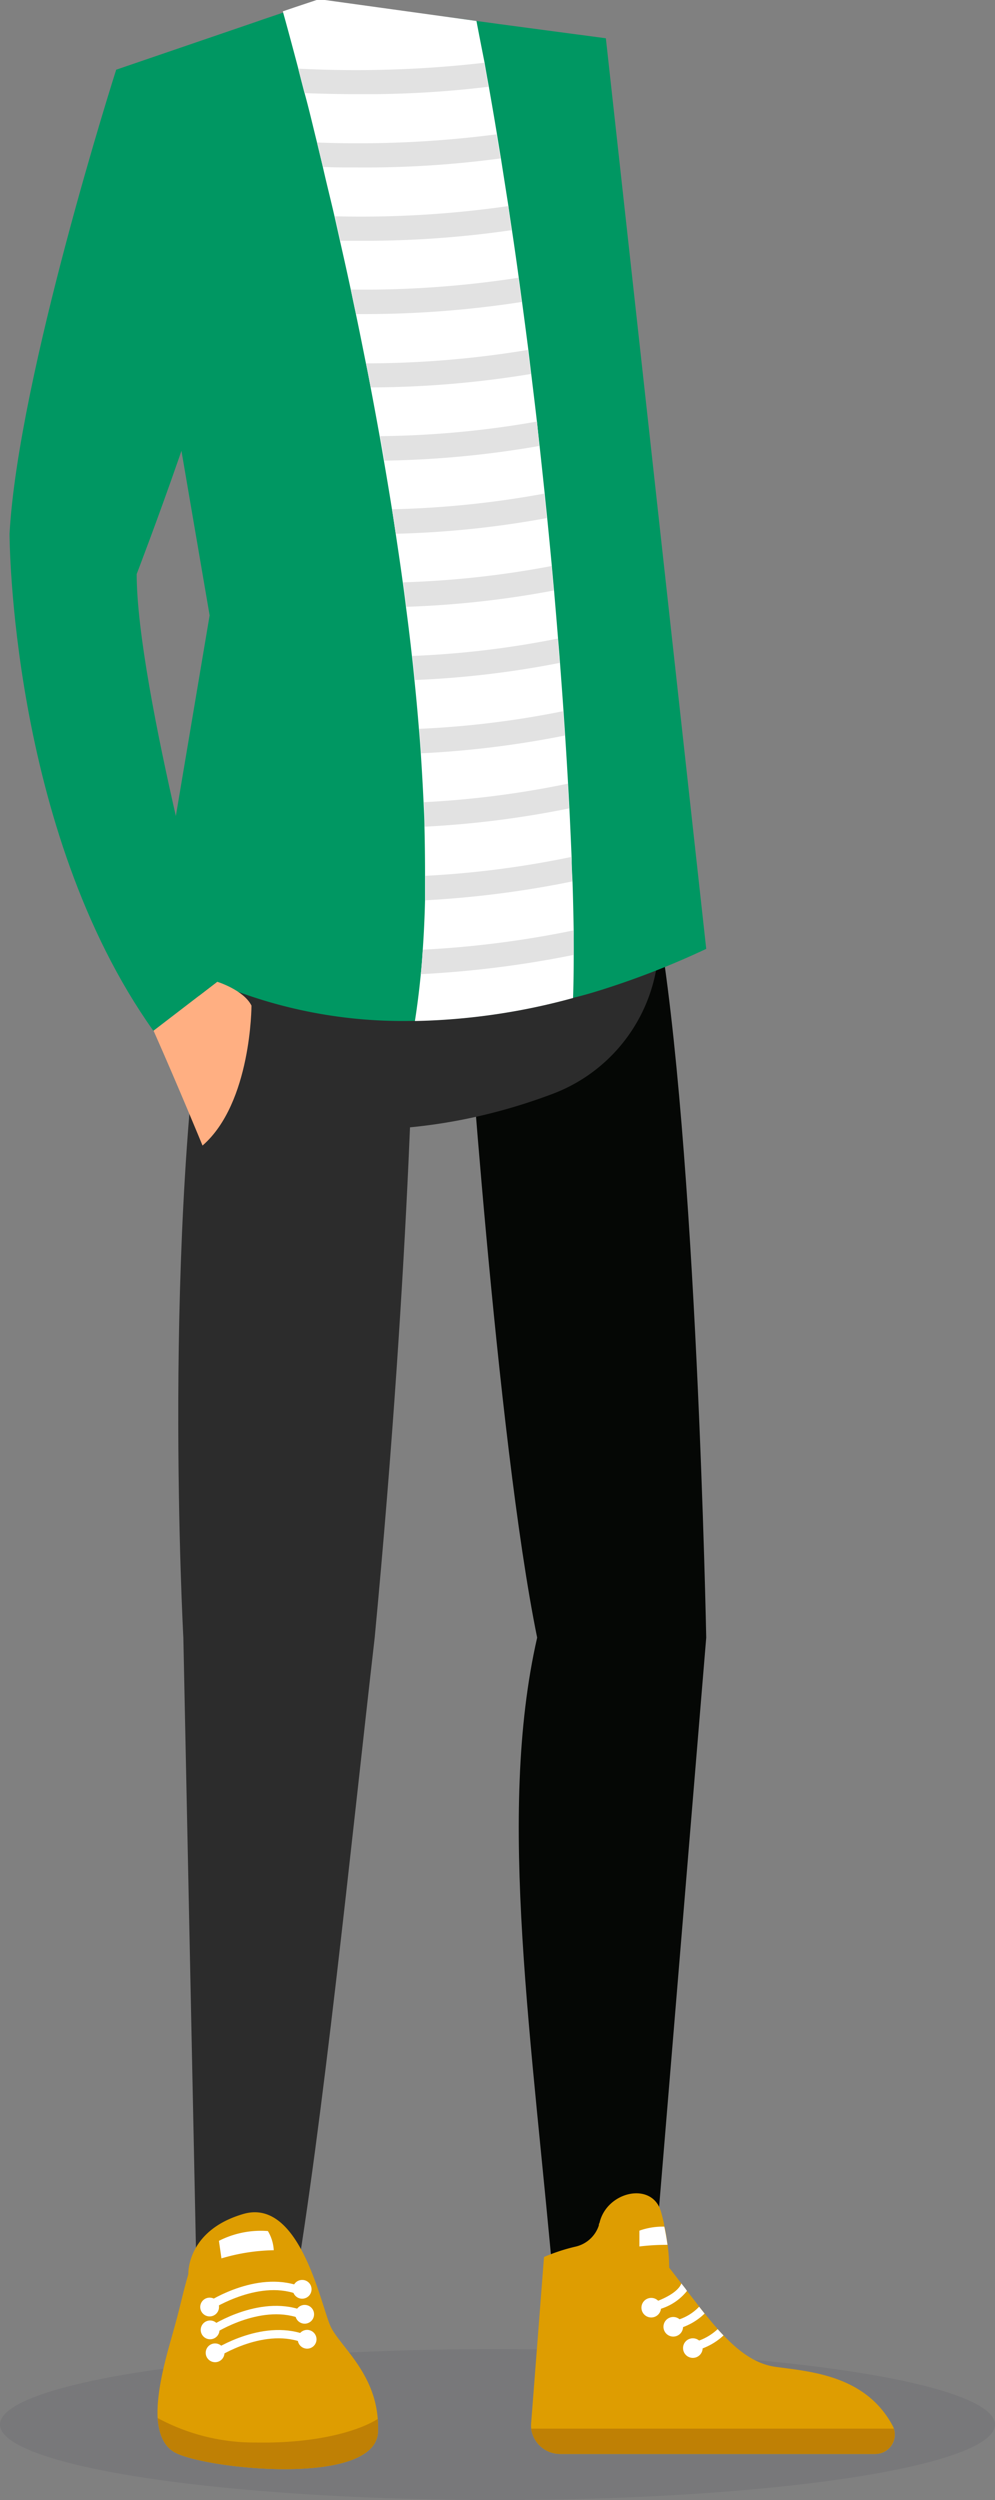
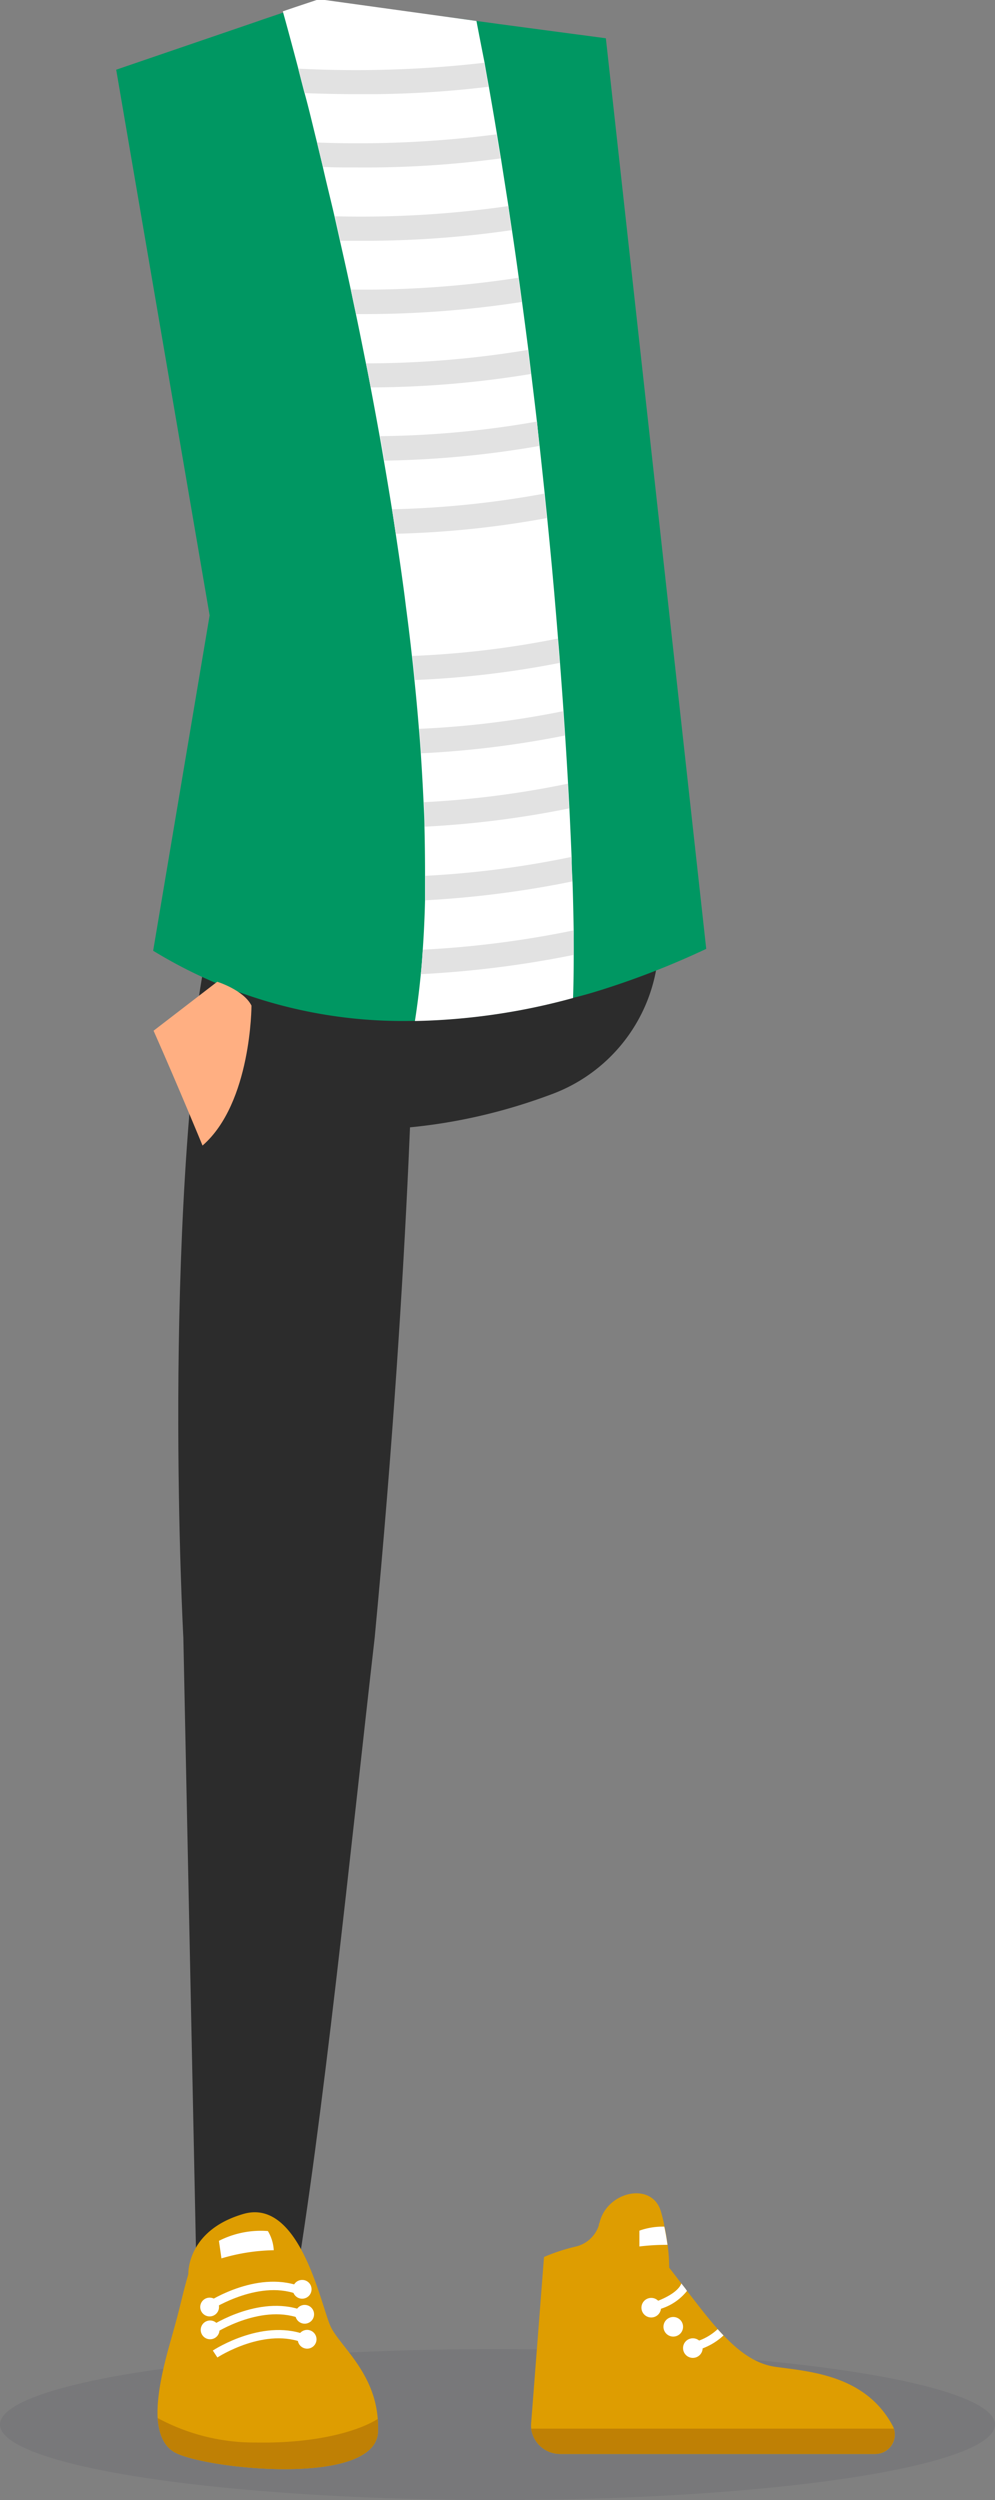
<svg xmlns="http://www.w3.org/2000/svg" viewBox="0 0 121.94 306.32">
  <rect x="0" y="0" width="121.94" height="306.32" fill="#808080" stroke="none" />
  <defs>
    <style> .cls-1 { fill: #32324c; opacity: 0.1; } .cls-2 { fill: #050705; } .cls-3 { fill: #de9d01; } .cls-4 { fill: #bf8005; } .cls-5 { fill: #fff; } .cls-6 { fill: #2c2c2c; } .cls-7 { fill: #009762; } .cls-8 { fill: #e2e2e2; } .cls-9 { fill: #ffaf82; } </style>
  </defs>
  <g id="Слой_2" data-name="Слой 2">
    <g id="OBJECTS">
      <ellipse class="cls-1" cx="60.97" cy="297.07" rx="60.97" ry="9.25" />
      <g>
        <g>
-           <path class="cls-2" d="M86.55,200.65l-6.7,80.94H68c-2.74-31.54-7.14-59.18-2.17-80.94-5-24.53-8.73-80.21-8.73-80.21,9-4.13,23.46-7.89,23.46-7.89C85.39,139.78,86.55,200.65,86.55,200.65Z" />
          <g>
            <path class="cls-3" d="M107.27,300.67H68.65a3.58,3.58,0,0,1-3.55-3.09,3.84,3.84,0,0,1,0-.76l1.57-20.28a22.63,22.63,0,0,1,3.86-1.27,3.92,3.92,0,0,0,2.86-2.6c0-.1,0-.2.08-.3.89-3.9,6.51-5.14,7.55-1.33q.21.75.36,1.44c0,.11,0,.23.07.34.16.82.28,1.57.37,2.23a.09.09,0,0,0,0,.05,21.34,21.34,0,0,1,.19,2.75c.51.65,1,1.29,1.48,1.92.25.31.48.62.71.93l1.49,1.92.67.85c.54.67,1.07,1.3,1.6,1.9.23.26.47.53.72.78,2,2.09,4,3.52,6.37,3.85,4.19.58,11,1,14.33,7.19a1.71,1.71,0,0,1,.17.39A2.38,2.38,0,0,1,107.27,300.67Z" />
            <path class="cls-4" d="M107.27,300.67H68.65a3.58,3.58,0,0,1-3.55-3.1h44.44A2.39,2.39,0,0,1,107.27,300.67Z" />
            <g>
              <path class="cls-5" d="M84.19,280.7A6.58,6.58,0,0,1,81,282.88c-.31.13-.66.26-1,.38l-.34-1c.37-.12.7-.24,1-.36,2.11-.85,2.69-1.69,2.84-2.12C83.73,280.08,84,280.39,84.19,280.7Z" />
              <circle class="cls-5" cx="79.81" cy="282.75" r="1.2" />
            </g>
            <g>
-               <path class="cls-5" d="M86.35,283.47a7.49,7.49,0,0,1-2.64,1.66c-.37.16-.78.31-1.23.46l-.33-1c.42-.14.8-.28,1.13-.42a6,6,0,0,0,2.4-1.54Z" />
              <path class="cls-5" d="M83.71,285.08a1.2,1.2,0,1,1-1.2-1.19A1.2,1.2,0,0,1,83.71,285.08Z" />
            </g>
            <g>
              <path class="cls-5" d="M88.67,286.15a7.71,7.71,0,0,1-2.57,1.59c-.37.16-.78.32-1.24.47l-.33-1c.42-.14.8-.28,1.14-.43a6.7,6.7,0,0,0,2.28-1.4C88.18,285.63,88.42,285.9,88.67,286.15Z" />
              <path class="cls-5" d="M86.11,287.7a1.2,1.2,0,1,1-1.2-1.2A1.2,1.2,0,0,1,86.11,287.7Z" />
            </g>
            <path class="cls-5" d="M81.8,275.05a27.52,27.52,0,0,0-3.44.2l0-1.94a8.55,8.55,0,0,1,3.05-.49C81.59,273.64,81.71,274.39,81.8,275.05Z" />
          </g>
        </g>
        <g>
          <g>
            <path class="cls-6" d="M50.78,120.44s-.31,32.13-4.86,80.21c-3,26.2-6.29,59.06-10,80.94H24.14l-1.67-80.94s-2.71-49.81,3.17-84.14Z" />
            <g>
              <path class="cls-3" d="M46.32,298c-.34,6.81-21.62,4.47-25,2.42-1.31-.79-1.86-2.31-2-4.15-.16-2.93.8-6.69,1.64-9.63,1.36-4.8,1.18-4.71,2.12-8,0,0-.24-5.33,6.73-7.37s9.52,11.23,10.71,13.79c1.09,2.33,5.33,5.53,5.77,11.28A12.75,12.75,0,0,1,46.32,298Z" />
              <path class="cls-5" d="M26,282.93l-.56-.85c.26-.17,6.42-4.12,11.77-1.77l-.41.94C32,279.12,26.09,282.89,26,282.93Z" />
              <path class="cls-5" d="M26.64,288.85l-.56-.85c.26-.17,6.41-4.12,11.77-1.77l-.41.94C32.58,285,26.7,288.81,26.64,288.85Z" />
              <path class="cls-5" d="M26.33,285.89l-.55-.85c.26-.17,6.41-4.12,11.76-1.77l-.41.94C32.28,282.08,26.39,285.85,26.33,285.89Z" />
              <path class="cls-5" d="M26.84,282.66a1.15,1.15,0,1,1-1.15-1.14A1.14,1.14,0,0,1,26.84,282.66Z" />
              <path class="cls-5" d="M26.9,285.47a1.15,1.15,0,1,1-1.15-1.15A1.15,1.15,0,0,1,26.9,285.47Z" />
-               <path class="cls-5" d="M27.51,288.28a1.15,1.15,0,1,1-1.15-1.15A1.15,1.15,0,0,1,27.51,288.28Z" />
              <path class="cls-5" d="M38.79,286.62a1.15,1.15,0,1,1-1.15-1.15A1.16,1.16,0,0,1,38.79,286.62Z" />
              <path class="cls-5" d="M38.49,283.56a1.15,1.15,0,1,1-1.15-1.15A1.15,1.15,0,0,1,38.49,283.56Z" />
              <path class="cls-5" d="M38.18,280.49A1.15,1.15,0,1,1,37,279.35,1.14,1.14,0,0,1,38.18,280.49Z" />
              <path class="cls-4" d="M46.32,298c-.34,6.81-21.62,4.47-25,2.42-1.31-.79-1.86-2.31-2-4.15a24.93,24.93,0,0,0,12.06,3c7.22.13,12.42-1.33,14.91-2.88A12.75,12.75,0,0,1,46.32,298Z" />
              <path class="cls-5" d="M32.83,273.36a11.33,11.33,0,0,0-6,1.2l.31,2.15a23.64,23.64,0,0,1,6.41-1A5.11,5.11,0,0,0,32.83,273.36Z" />
            </g>
          </g>
          <path class="cls-6" d="M27.31,108.09s-4,14.16-4,26.79c0,0,19.6,8.57,44.54-.9a20.1,20.1,0,0,0,11.72-25.52c0-.12-.09-.25-.13-.37S47.59,106.78,27.31,108.09Z" />
        </g>
      </g>
      <g>
        <path class="cls-7" d="M86.55,116.26a102.09,102.09,0,0,1-12.76,5c-1.18.37-2.36.72-3.56,1a78.77,78.77,0,0,1-19.38,2.82,58.57,58.57,0,0,1-32.08-8.59L25.69,75.4,14.24,8.54,31.37,2.68l.92-.32L34,1.78l.71-.24,1.44-.49,3-1L57.3,2.42l1.09.15,1.86.25,1,.14,13,1.73Z" />
        <path class="cls-5" d="M70.23,122.28a78.77,78.77,0,0,1-19.38,2.82q.43-2.76.72-5.72c.1-1,.18-2,.24-3q.21-3,.28-6.08c0-1,0-2,0-3q0-3-.07-6c0-1-.07-2-.11-3q-.14-3-.34-6c-.07-1-.14-2-.23-3q-.24-3-.55-6c-.1-1-.2-2-.31-2.95q-.33-3-.73-6c-.12-1-.25-2-.39-3-.27-2-.57-4-.87-6-.15-1-.3-2-.46-3q-.48-3-1-6c-.17-1-.34-2-.52-3-.36-2-.73-4-1.11-6-.19-1-.38-2-.58-2.95-.4-2-.81-4.06-1.22-6q-.32-1.5-.63-3c-.44-2.06-.89-4.07-1.33-6-.22-1-.45-2-.67-3-.48-2.09-1-4.12-1.43-6.06-.24-1-.48-2-.72-3-.53-2.14-1-4.17-1.53-6.07-.26-1-.52-2-.77-3-.7-2.64-1.32-4.95-1.86-6.88l1.44-.49,3-1L57.3,2.42l1.09.15q.49,2.57,1,5.13c.17,1,.35,2,.52,2.93.34,1.95.68,3.9,1,5.86l.48,2.92q.46,2.94.92,5.86c.14,1,.29,2,.43,2.93q.44,2.94.84,5.87c.14,1,.27,2,.4,2.94.27,2,.52,3.92.77,5.86l.36,3c.24,2,.48,3.93.7,5.87l.33,3c.22,2,.43,4,.63,5.89.1,1,.21,2,.3,2.95q.3,3,.57,5.9c.09,1,.18,2,.27,3,.17,2,.34,4,.49,5.89.09,1,.17,2,.24,3,.15,2,.3,4,.43,5.92.07,1,.14,2,.2,3,.13,2,.25,4,.36,5.94.06,1,.11,2,.16,3,.1,2.08.19,4.07.27,6,0,1,.07,2,.11,3,.07,2.15.11,4.15.14,6q0,1.61,0,3C70.31,119.07,70.28,120.83,70.23,122.28Z" />
        <g>
          <path class="cls-8" d="M59.87,10.63a124.3,124.3,0,0,1-15.77.91q-3.27,0-6.78-.13c-.26-1-.52-2-.77-3a137.7,137.7,0,0,0,22.8-.72C59.52,8.68,59.7,9.65,59.87,10.63Z" />
          <path class="cls-8" d="M61.35,19.41a124.18,124.18,0,0,1-17.44,1.11c-1.41,0-2.86,0-4.34-.06-.24-1-.48-2-.72-3a131.41,131.41,0,0,0,22-1Z" />
          <path class="cls-8" d="M62.7,28.2a124.51,124.51,0,0,1-19,1.3h-2c-.22-1-.45-2-.67-3a126.83,126.83,0,0,0,21.27-1.25C62.41,26.25,62.56,27.23,62.7,28.2Z" />
          <path class="cls-8" d="M63.94,37a126.27,126.27,0,0,1-20.31,1.48q-.32-1.5-.63-3a124.16,124.16,0,0,0,20.54-1.45C63.68,35.05,63.81,36,63.94,37Z" />
          <path class="cls-8" d="M65.07,45.82a122.71,122.71,0,0,1-19.64,1.65c-.19-1-.38-2-.58-2.95a121.1,121.1,0,0,0,19.86-1.65Z" />
          <path class="cls-8" d="M66.1,54.64a120.27,120.27,0,0,1-19,1.8c-.17-1-.34-2-.52-3a117.07,117.07,0,0,0,19.23-1.79Z" />
          <path class="cls-8" d="M67,63.48a117.55,117.55,0,0,1-18.5,1.92c-.15-1-.3-2-.46-3a117.51,117.51,0,0,0,18.66-1.92C66.83,61.52,66.94,62.5,67,63.48Z" />
-           <path class="cls-8" d="M67.87,72.35a118,118,0,0,1-18.08,2c-.12-1-.25-2-.39-3a115.94,115.94,0,0,0,18.2-2C67.69,70.38,67.78,71.36,67.87,72.35Z" />
          <path class="cls-8" d="M68.6,81.22a116,116,0,0,1-17.77,2.1c-.1-1-.2-2-.31-2.95a113.07,113.07,0,0,0,17.84-2.13C68.45,79.25,68.53,80.24,68.6,81.22Z" />
          <path class="cls-8" d="M69.23,90.12A118.85,118.85,0,0,1,51.61,92.3c-.07-1-.14-2-.23-3A114,114,0,0,0,69,87.14C69.1,88.15,69.17,89.14,69.23,90.12Z" />
          <path class="cls-8" d="M69.75,99.05a119.22,119.22,0,0,1-17.69,2.24c0-1-.07-2-.11-3a115.78,115.78,0,0,0,17.64-2.27C69.65,97.07,69.7,98.07,69.75,99.05Z" />
          <path class="cls-8" d="M70.13,108a123.07,123.07,0,0,1-18,2.31c0-1,0-2,0-3A117,117,0,0,0,70,105C70.06,106,70.09,107,70.13,108Z" />
          <path class="cls-8" d="M70.3,117a126.94,126.94,0,0,1-18.73,2.36c.1-1,.18-2,.24-3A121.93,121.93,0,0,0,70.27,114Q70.3,115.6,70.3,117Z" />
        </g>
      </g>
      <path class="cls-9" d="M26.62,120.29s3.23,1,4.2,2.92c0,0,0,11.94-6,17.15,0,0-2.95-7.19-6-14.07Z" />
-       <path class="cls-7" d="M14.24,8.54S2.23,46.09,1.17,65.4c0,0,0,36.13,17.62,60.89l7.83-6s-9.87-35.93-9.87-49.95c0,0,10-26,11.64-36.27C28.39,34.07,21.66,8.54,14.24,8.54Z" />
    </g>
  </g>
</svg>